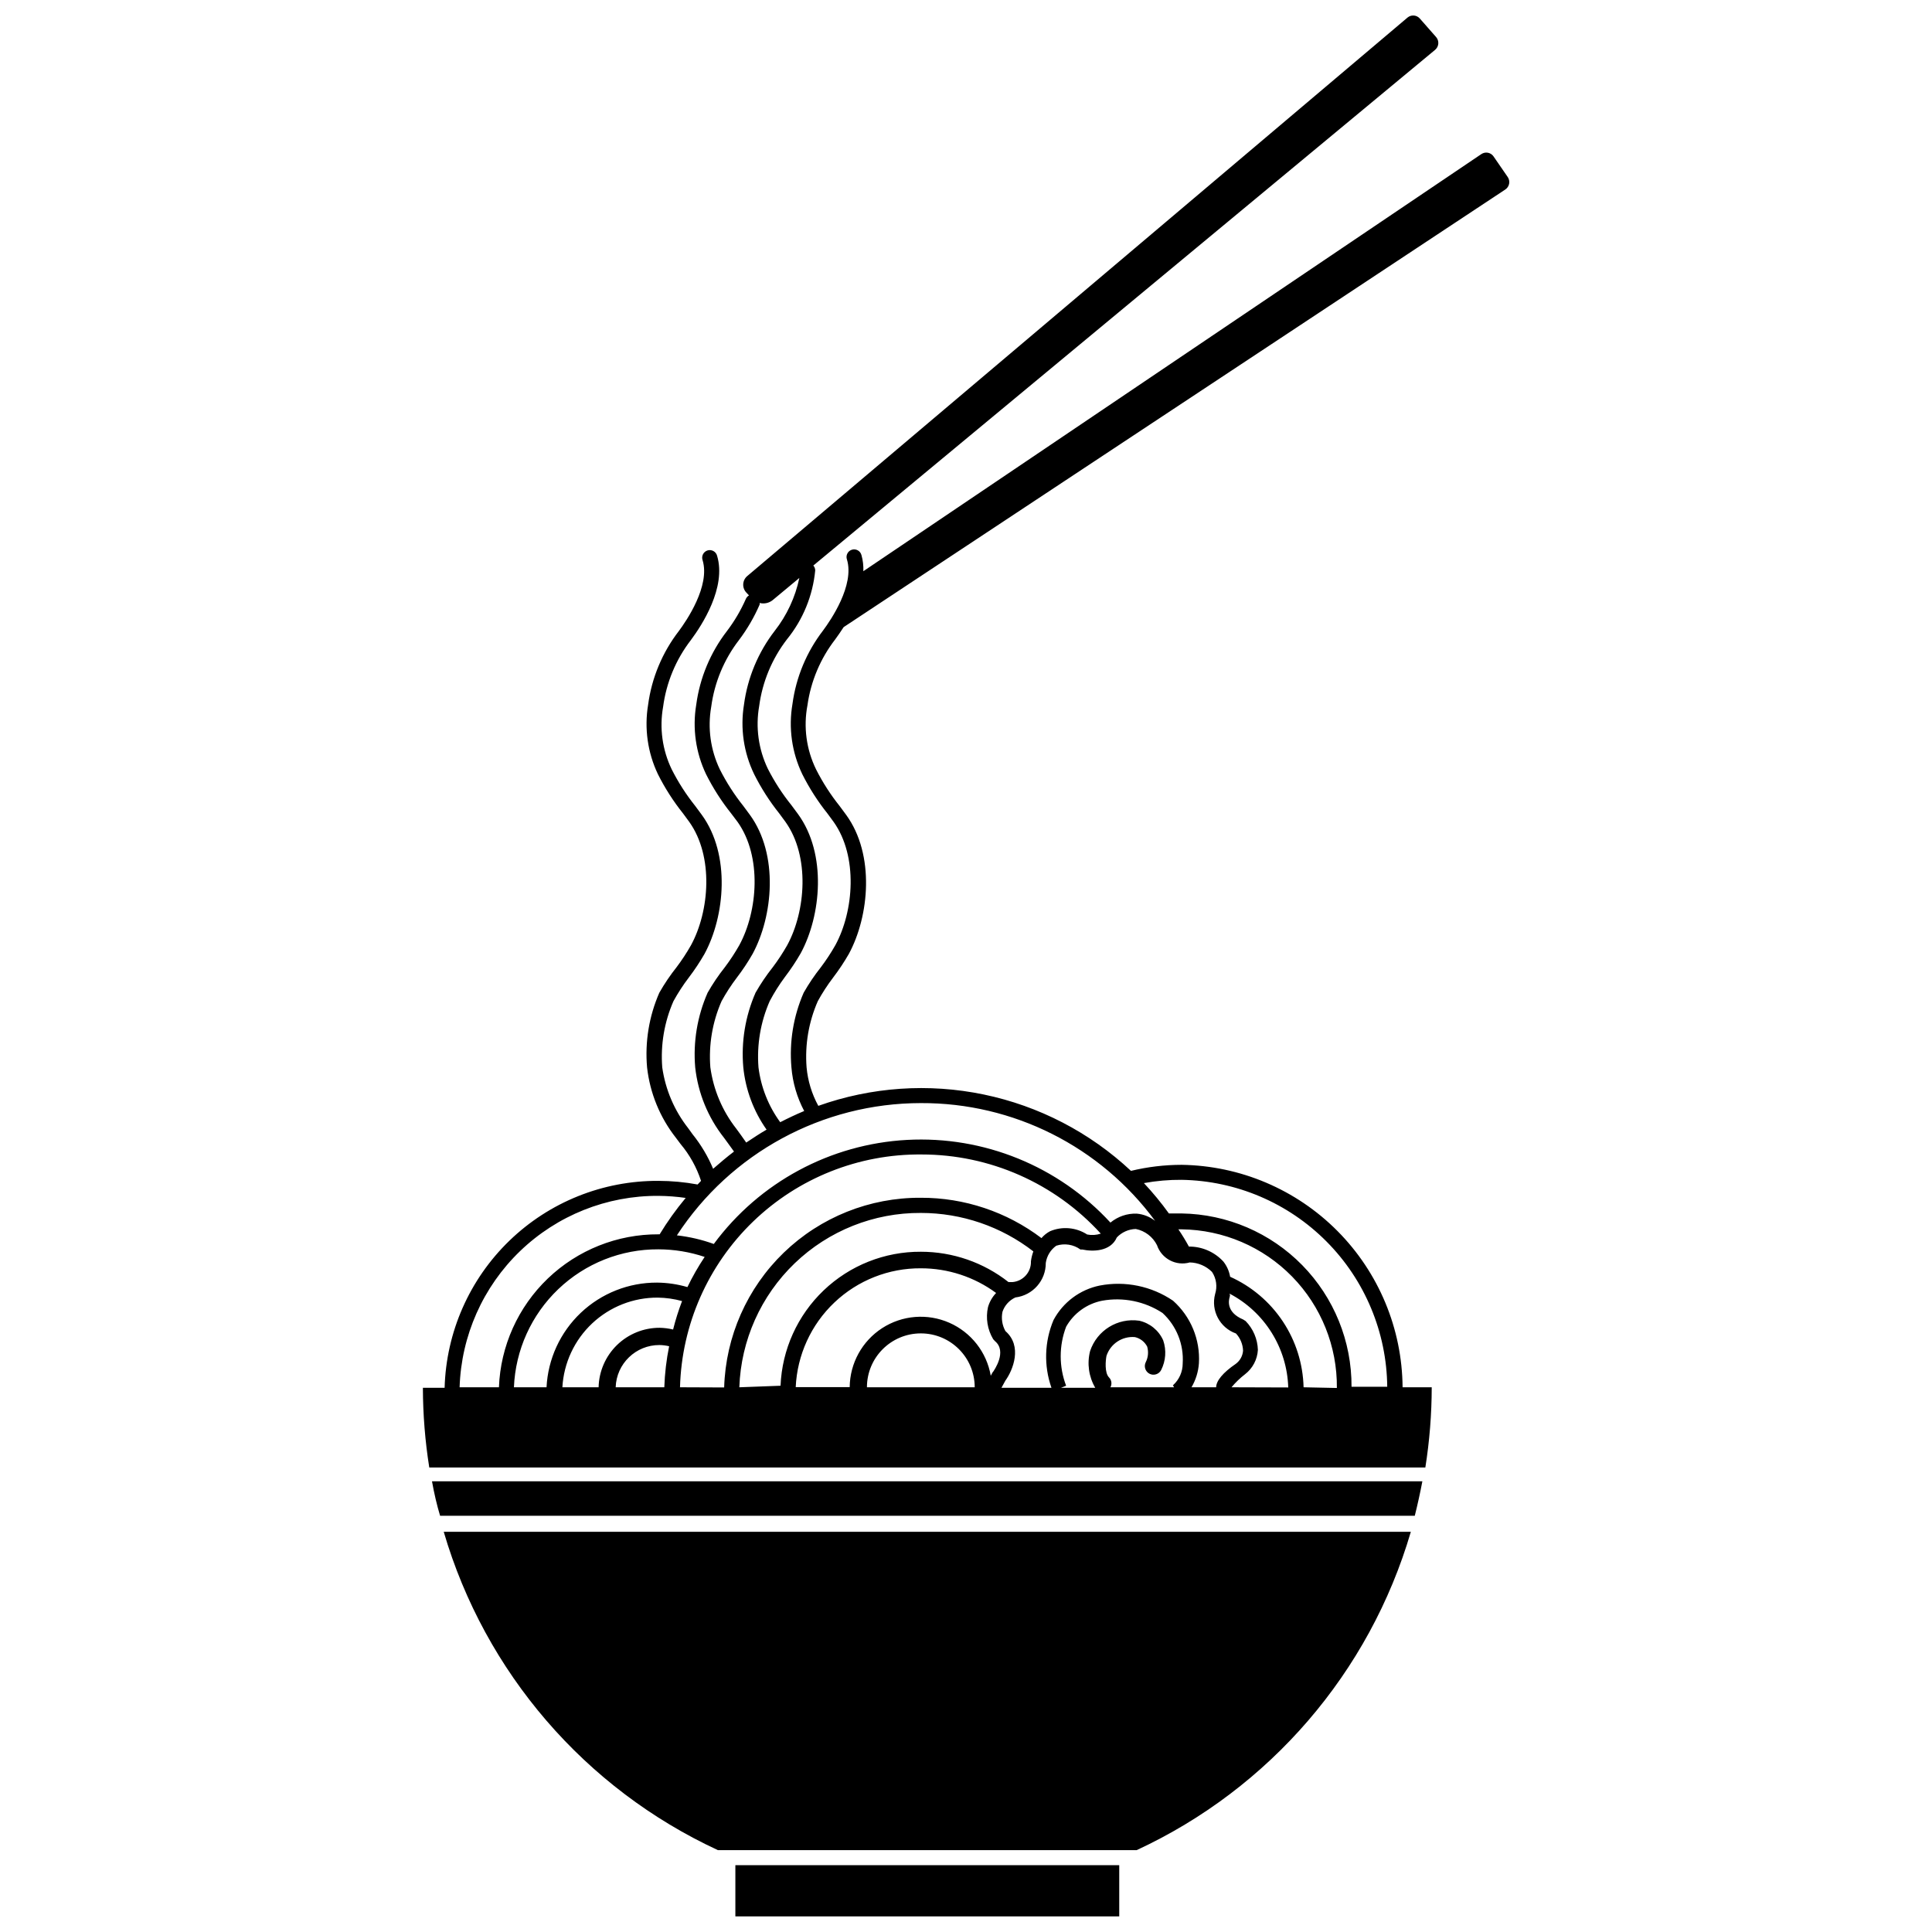
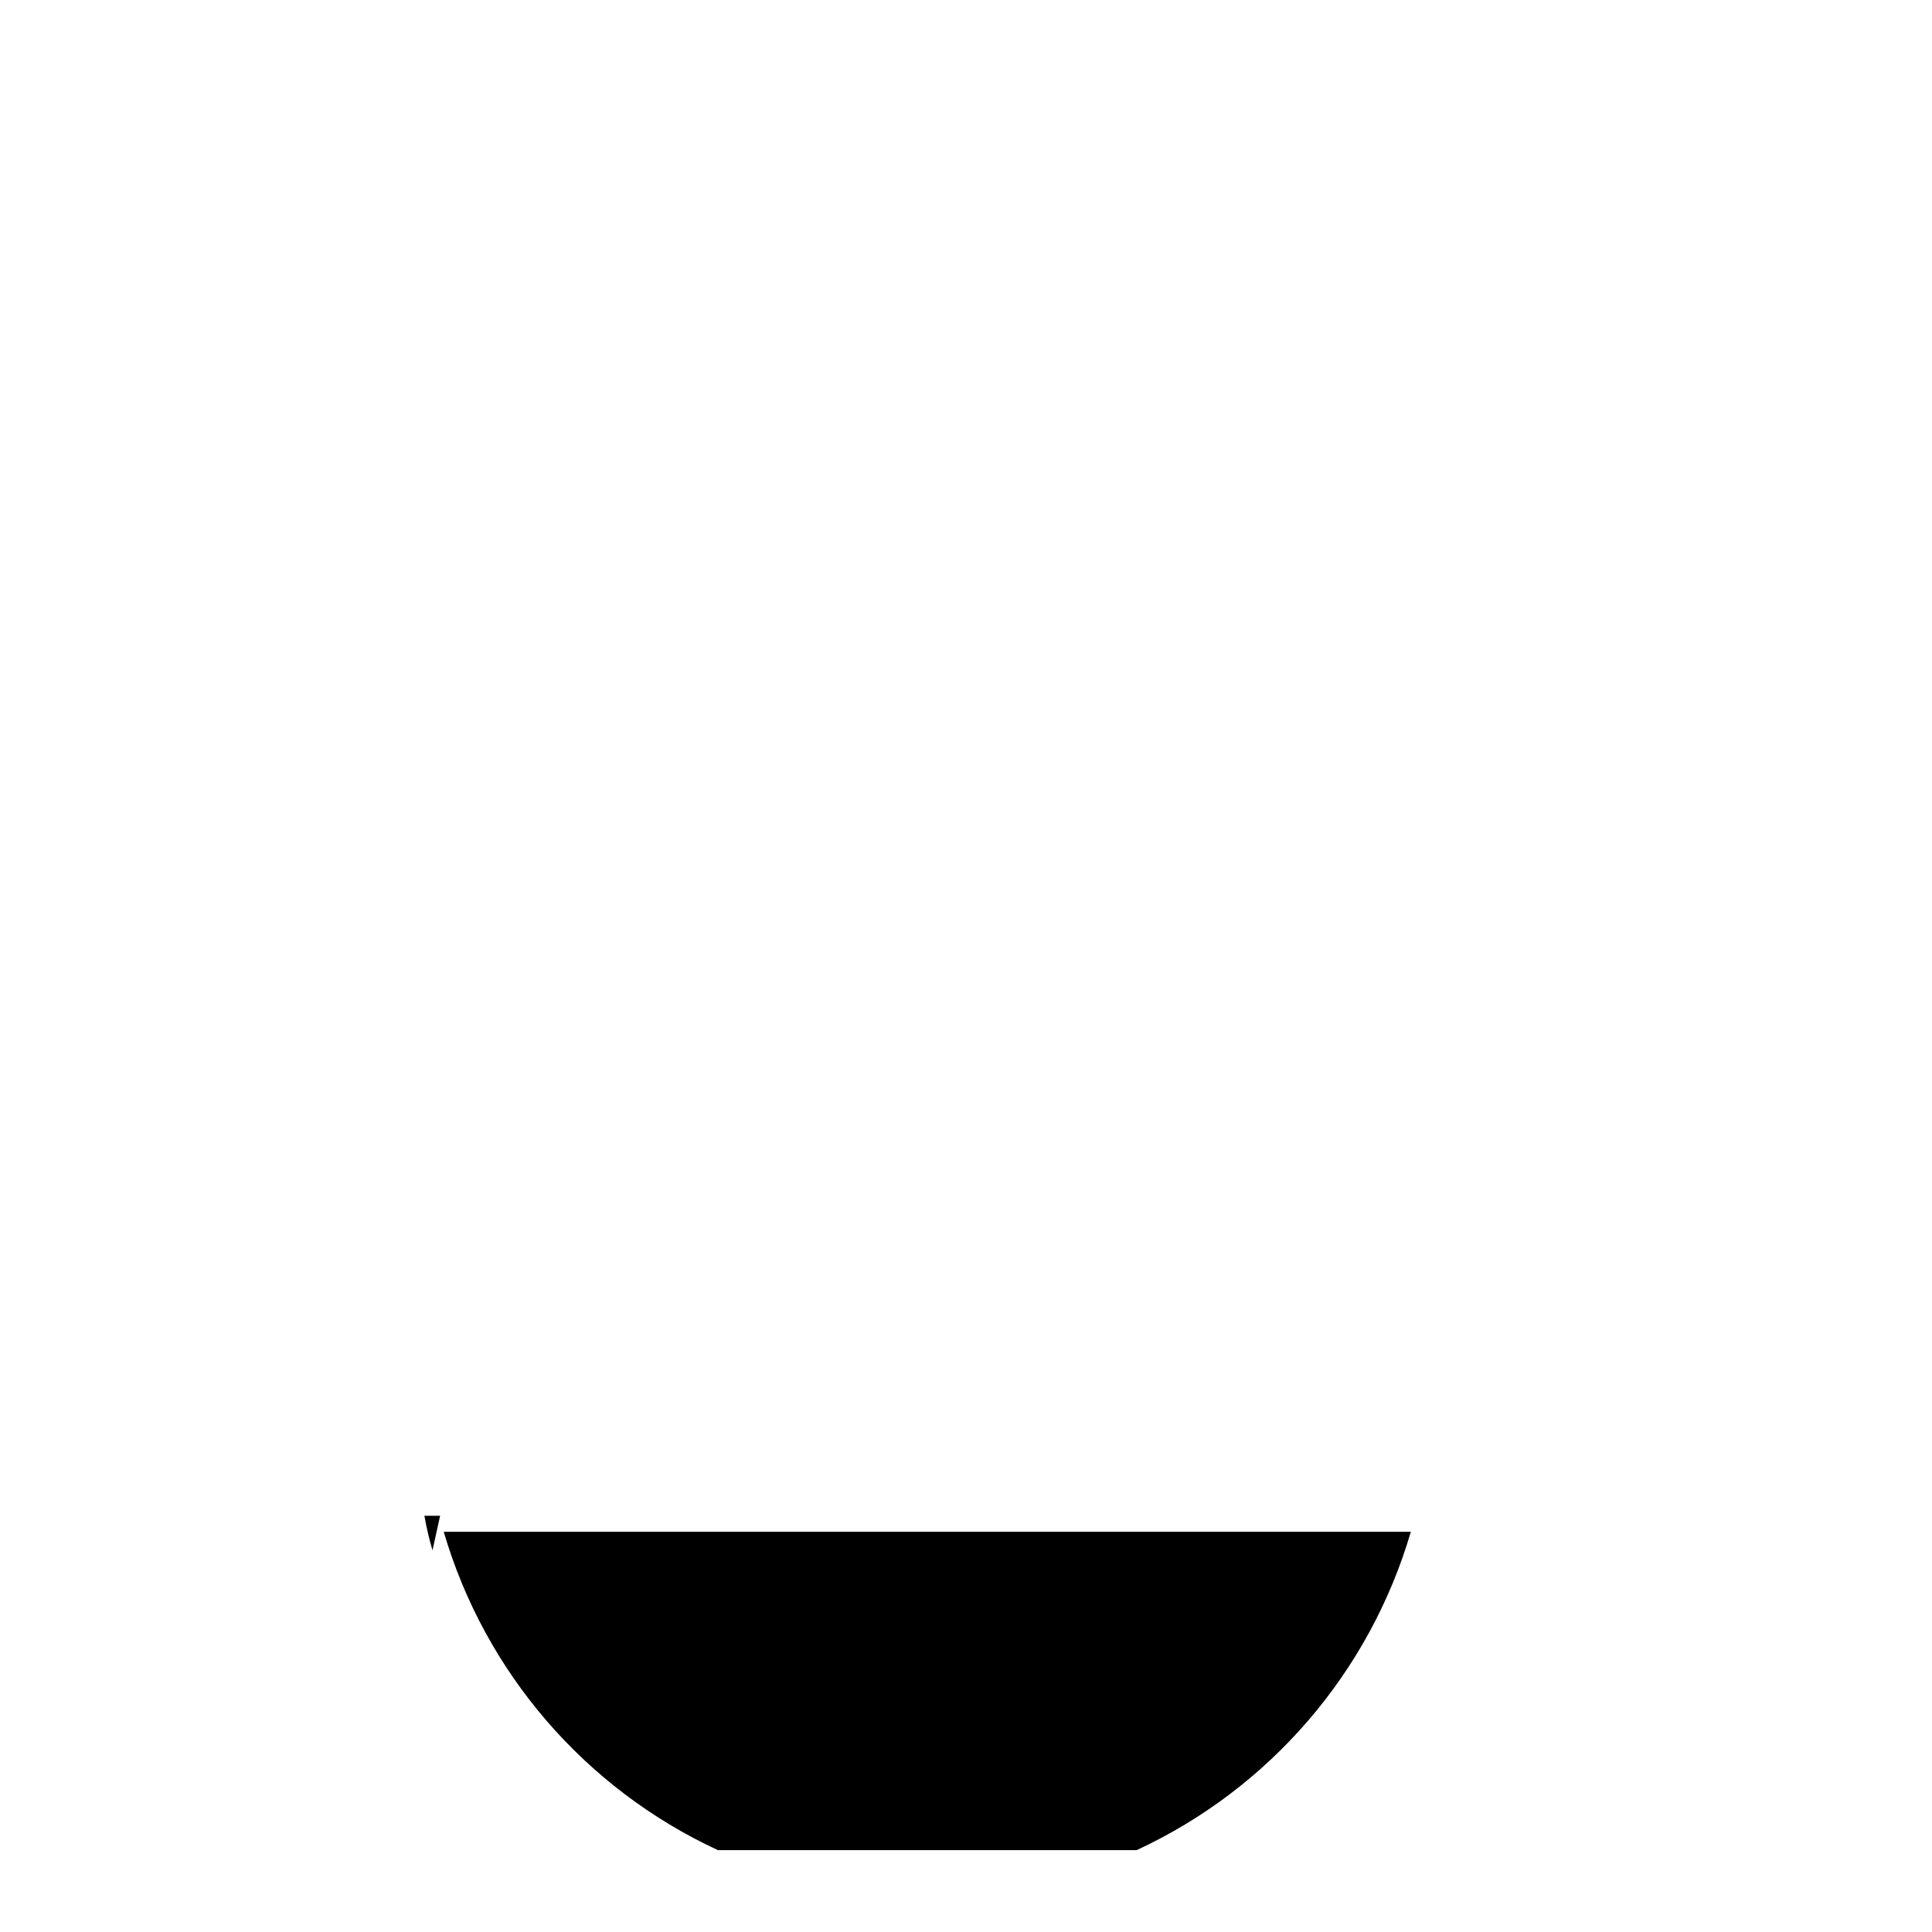
<svg xmlns="http://www.w3.org/2000/svg" width="800px" height="800px" version="1.1" viewBox="144 144 512 512">
  <defs>
    <clipPath id="b">
      <path d="m338 638h103v13.902h-103z" />
    </clipPath>
    <clipPath id="a">
-       <path d="m256 148.09h288v384.91h-288z" />
-     </clipPath>
+       </clipPath>
  </defs>
  <g clip-path="url(#b)">
-     <path d="m338.88 638.29h101.73v13.574h-101.73z" />
-   </g>
+     </g>
  <g clip-path="url(#a)">
    <path d="m365.34 313.44c0.594-0.824 1.418-1.965 2.238-3.246l175.31-115.95c0.547-0.352 0.926-0.914 1.047-1.551 0.117-0.641-0.027-1.301-0.406-1.828l-3.746-5.438v-0.004c-0.73-1.031-2.148-1.293-3.199-0.594l-163.79 110.55c0.059-1.449-0.109-2.898-0.504-4.293-0.141-0.531-0.492-0.977-0.969-1.242-0.48-0.266-1.047-0.324-1.57-0.16-0.52 0.16-0.957 0.527-1.199 1.016-0.246 0.492-0.285 1.059-0.102 1.574 2.055 6.809-4.297 16.086-6.309 18.781h0.004c-4.379 5.68-7.188 12.41-8.137 19.516-1.078 6.32-0.168 12.82 2.606 18.602 1.855 3.695 4.09 7.188 6.672 10.418l1.645 2.238c6.488 9.141 5.348 23.629 0.457 32.629v0.004c-1.152 2.031-2.434 3.984-3.84 5.852-1.691 2.133-3.219 4.394-4.566 6.762-2.723 6.223-3.836 13.023-3.246 19.789 0.328 4.043 1.48 7.977 3.383 11.562-2.195 0.914-4.297 1.918-6.352 2.969h-0.004c-3.125-4.273-5.106-9.277-5.758-14.531-0.469-6.004 0.551-12.035 2.973-17.551 1.188-2.246 2.547-4.402 4.066-6.441 1.52-1.996 2.91-4.086 4.16-6.262 5.394-9.961 6.992-26.277-0.73-36.879l-1.691-2.285v-0.004c-2.434-3.016-4.551-6.277-6.309-9.734-2.473-5.156-3.273-10.957-2.285-16.59 0.859-6.438 3.394-12.535 7.359-17.684 4.25-5.219 6.856-11.582 7.492-18.281-0.008-0.473-0.184-0.926-0.5-1.281l164.75-136.64c0.504-0.41 0.82-1.008 0.871-1.656 0.055-0.648-0.164-1.289-0.594-1.773l-4.297-4.887c-0.828-0.957-2.269-1.082-3.246-0.277l-174.9 147.94c-0.695 0.539-1.117 1.352-1.164 2.231-0.043 0.879 0.297 1.734 0.938 2.34l0.594 0.641v-0.004c-0.367 0.211-0.652 0.531-0.824 0.914-1.332 3.039-3.019 5.906-5.027 8.547-4.379 5.68-7.184 12.41-8.133 19.516-1.039 6.262-0.129 12.691 2.606 18.418 1.855 3.695 4.09 7.188 6.672 10.418l1.691 2.238c6.488 9.141 5.348 23.629 0.457 32.629v0.004c-1.152 2.031-2.438 3.984-3.84 5.852-1.695 2.133-3.223 4.394-4.57 6.762-2.734 6.219-3.867 13.02-3.289 19.789 0.746 6.809 3.391 13.27 7.629 18.645l1.234 1.691 1.418 1.965c-1.918 1.461-3.746 3.016-5.531 4.57-1.371-3.285-3.203-6.363-5.438-9.141l-1.188-1.645c-3.656-4.668-6.023-10.215-6.856-16.086-0.473-6.004 0.551-12.035 2.969-17.551 1.199-2.184 2.559-4.277 4.07-6.262 1.52-1.992 2.906-4.086 4.156-6.258 5.394-9.961 6.992-26.277-0.73-36.879l-1.691-2.285v-0.004c-2.418-3.019-4.516-6.281-6.262-9.734-2.488-5.148-3.289-10.957-2.285-16.59 0.855-6.438 3.394-12.539 7.359-17.684 2.926-3.93 9.461-13.938 6.945-22.348-0.141-0.531-0.488-0.98-0.969-1.242-0.48-0.266-1.043-0.324-1.566-0.164-0.523 0.164-0.957 0.531-1.203 1.02-0.246 0.488-0.281 1.059-0.098 1.574 2.055 6.809-4.297 16.086-6.309 18.781-4.379 5.68-7.184 12.41-8.133 19.516-1.039 6.262-0.129 12.691 2.602 18.418 1.855 3.695 4.094 7.188 6.676 10.418l1.645 2.238c6.488 9.141 5.348 23.629 0.457 32.629v0.004c-1.152 2.031-2.434 3.984-3.84 5.852-1.691 2.133-3.223 4.394-4.57 6.762-2.723 6.219-3.84 13.023-3.246 19.789 0.762 6.805 3.406 13.262 7.633 18.645l1.234 1.645c2.422 2.883 4.269 6.203 5.438 9.781l-0.914 0.961c-3.422-0.633-6.894-0.953-10.371-0.961-14.742-0.078-28.926 5.621-39.516 15.871-10.59 10.25-16.75 24.238-17.156 38.973h-5.758c0.02 7.07 0.582 14.129 1.691 21.113h263.97c1.113-7.031 1.68-14.137 1.691-21.254h-7.723c-0.117-15.527-6.312-30.391-17.254-41.41s-25.762-17.316-41.289-17.543c-4.527 0.004-9.035 0.539-13.438 1.602-10.898-10.199-24.395-17.199-39.012-20.238-14.613-3.039-29.781-2-43.844 3.008-1.723-3.148-2.781-6.617-3.109-10.191-0.469-6.004 0.551-12.035 2.973-17.551 1.195-2.184 2.559-4.277 4.066-6.262 1.52-1.992 2.91-4.086 4.16-6.258 5.394-9.961 6.992-26.277-0.73-36.879l-1.691-2.285v-0.004c-2.418-3.019-4.516-6.281-6.262-9.734-2.578-5.269-3.383-11.234-2.285-17 0.891-6.359 3.43-12.379 7.359-17.457zm-33.09 113.43c-0.469-6.004 0.551-12.035 2.973-17.551 1.195-2.184 2.555-4.277 4.066-6.262 1.523-1.992 2.91-4.082 4.156-6.258 5.394-9.961 6.992-26.277-0.73-36.879l-1.691-2.285v-0.004c-2.414-3.019-4.512-6.281-6.258-9.734-2.473-5.156-3.273-10.957-2.285-16.59 0.855-6.438 3.391-12.539 7.356-17.684 2.195-2.91 4.035-6.07 5.484-9.418 0.016-0.137 0.016-0.273 0-0.41 1.215 0.305 2.504 0.016 3.473-0.777l7.039-5.852v0.004c-1.074 5.113-3.312 9.914-6.535 14.027-4.379 5.68-7.184 12.41-8.133 19.516-1.023 6.285-0.082 12.734 2.695 18.465 1.855 3.695 4.09 7.188 6.672 10.418l1.645 2.238c6.488 9.141 5.348 23.629 0.457 32.629v0.004c-1.152 2.031-2.434 3.984-3.84 5.852-1.691 2.133-3.219 4.394-4.57 6.762-2.719 6.223-3.836 13.023-3.242 19.789 0.602 5.938 2.727 11.621 6.168 16.496-1.828 1.051-3.609 2.238-5.394 3.426l-1.418-2.012-1.234-1.691 0.004 0.004c-3.684-4.703-6.051-10.301-6.856-16.223zm-66.449 84.773c0.43-13.656 6.18-26.605 16.023-36.086 9.848-9.477 23.004-14.73 36.672-14.641 2.414 0.02 4.828 0.203 7.219 0.547-2.539 3.039-4.844 6.262-6.902 9.645h-0.273c-10.934-0.055-21.461 4.144-29.359 11.707-7.898 7.566-12.543 17.902-12.957 28.828zm14.395 0c0.402-9.867 4.621-19.195 11.766-26.016 7.144-6.82 16.656-10.598 26.535-10.543 4.164 0.008 8.297 0.688 12.246 2.012-1.707 2.555-3.234 5.227-4.57 7.996-2.613-0.762-5.32-1.164-8.043-1.188-7.516-0.035-14.75 2.832-20.207 7.996-5.457 5.168-8.711 12.238-9.086 19.742zm38.113-23.766 0.004 0.004c2.176 0.031 4.344 0.336 6.441 0.914-0.941 2.465-1.734 4.981-2.375 7.539-1.168-0.281-2.363-0.434-3.566-0.457-4.223-0.012-8.281 1.633-11.309 4.578-3.023 2.949-4.773 6.965-4.867 11.188h-9.598c0.363-6.453 3.195-12.52 7.906-16.941 4.715-4.426 10.949-6.867 17.41-6.82zm-11.152 23.766h0.004c0.199-6.258 5.344-11.223 11.609-11.195 0.859 0.012 1.719 0.121 2.559 0.32-0.73 3.582-1.156 7.223-1.281 10.875zm17.047 0h0.004c0.453-16.613 7.414-32.387 19.379-43.926 11.965-11.539 27.98-17.918 44.602-17.77 18.094-0.016 35.352 7.602 47.531 20.977-1.164 0.391-2.41 0.473-3.609 0.23-2.934-1.898-6.609-2.223-9.828-0.871-0.871 0.461-1.645 1.082-2.285 1.828-9.203-6.969-20.445-10.727-31.988-10.691-13.527-0.078-26.551 5.137-36.285 14.527-9.734 9.395-15.41 22.223-15.816 35.742zm15.723 0h0.004c0.426-12.449 5.695-24.242 14.68-32.871 8.988-8.625 20.984-13.41 33.441-13.332 10.789 0.004 21.27 3.586 29.797 10.191-0.309 0.844-0.523 1.719-0.641 2.606 0.109 2.871-2.07 5.312-4.934 5.531h-1.004c-6.617-5.211-14.797-8.043-23.219-8.043-9.594-0.055-18.832 3.613-25.773 10.238-6.938 6.625-11.035 15.684-11.426 25.27zm33.82 0c0-7.887 6.394-14.281 14.281-14.281 7.891 0 14.281 6.394 14.281 14.281zm33.363-4.066-0.547 1.004-0.004 0.004c-1.07-6.234-5.203-11.512-10.996-14.051-5.793-2.539-12.473-2-17.781 1.434-5.312 3.438-8.543 9.309-8.605 15.633h-14.305c0.391-8.52 4.062-16.559 10.25-22.426 6.184-5.871 14.402-9.121 22.93-9.062 7.168-0.004 14.152 2.285 19.926 6.535-1.004 1.059-1.742 2.344-2.148 3.746-0.645 2.906-0.152 5.945 1.371 8.5l0.457 0.504c3.336 2.742-0.227 7.769-0.5 8.18zm47.711 3.519 0.32 0.547h-16.863c0.453-0.855 0.309-1.906-0.367-2.602-1.234-1.234-0.914-4.57-0.684-5.711v-0.004c1.051-3.211 4.176-5.277 7.539-4.981 1.398 0.32 2.586 1.238 3.246 2.512 0.398 1.371 0.27 2.84-0.367 4.113-0.277 0.539-0.332 1.168-0.145 1.746 0.184 0.578 0.59 1.062 1.129 1.34 1.121 0.582 2.504 0.141 3.086-0.98 1.234-2.441 1.43-5.273 0.547-7.863-1.172-2.644-3.531-4.574-6.352-5.211-5.719-0.824-11.203 2.562-13.027 8.047-0.844 3.297-0.352 6.797 1.371 9.734h-9.094l1.371-0.547v-0.004c-1.914-5.035-1.914-10.594 0-15.629 2.023-3.586 5.512-6.109 9.551-6.902 5.551-1 11.277 0.16 15.996 3.246 3.715 3.426 5.68 8.348 5.348 13.391 0 2.195-0.93 4.285-2.559 5.758zm11.332 0.547h-6.398 0.004c1.133-1.938 1.809-4.109 1.965-6.352 0.375-6.285-2.152-12.398-6.856-16.59-5.684-3.867-12.672-5.312-19.422-4.019-5.242 1.07-9.73 4.422-12.25 9.141-2.41 5.707-2.606 12.113-0.547 17.961h-13.254l1.051-1.918c2.012-2.789 4.57-9.141 0-13.117v-0.004c-0.867-1.555-1.141-3.371-0.777-5.117 0.57-1.684 1.812-3.055 3.43-3.793 4.613-0.559 8.074-4.492 8.043-9.141 0.262-1.84 1.27-3.496 2.785-4.57 2.172-0.707 4.551-0.336 6.398 1.008h0.504c2.695 0.594 7.496 0.594 9.141-3.199 1.312-1.383 3.121-2.188 5.027-2.242 2.438 0.488 4.512 2.074 5.621 4.297 1.219 3.59 5.035 5.598 8.684 4.57 2.215 0.047 4.328 0.945 5.894 2.516 1.145 1.723 1.445 3.875 0.824 5.848-1.168 4.398 1.238 8.949 5.527 10.465 1.152 1.25 1.82 2.871 1.875 4.57-0.109 1.383-0.809 2.648-1.922 3.473-3.426 2.332-5.207 4.527-5.207 6.215zm4.203 0h0.004c1.07-1.285 2.281-2.453 3.609-3.473 2.008-1.555 3.242-3.906 3.383-6.441-0.086-2.863-1.246-5.586-3.246-7.633l-0.641-0.41c-4.57-1.918-3.84-5.117-3.609-5.894 0.227-0.777 0-0.641 0-0.961 4.562 2.394 8.402 5.957 11.133 10.328 2.731 4.367 4.254 9.383 4.406 14.531zm19.102 0h0.004c-0.152-6.219-2.059-12.273-5.504-17.457s-8.285-9.285-13.965-11.836c-0.246-1.469-0.859-2.852-1.781-4.019-2.348-2.559-5.668-4.004-9.141-3.977-0.883-1.613-1.812-3.137-2.789-4.57h0.871c11.027 0.133 21.547 4.633 29.262 12.516 7.711 7.883 11.977 18.504 11.867 29.527zm-32.305-54.977c14.438 0.238 28.211 6.102 38.387 16.348 10.176 10.242 15.949 24.055 16.09 38.492h-9.461c0.062-12.039-4.633-23.621-13.062-32.223-8.43-8.598-19.914-13.523-31.953-13.707h-3.383c-2.031-2.82-4.246-5.508-6.625-8.043 3.301-0.602 6.652-0.895 10.008-0.867zm-69.102-20.336c24.484-0.102 47.543 11.496 62.062 31.211-1.406-1.102-3.106-1.77-4.891-1.918-2.527-0.082-4.996 0.766-6.945 2.375-13.797-14.973-33.559-23.008-53.891-21.914-20.332 1.098-39.117 11.211-51.223 27.582-3.156-1.145-6.441-1.91-9.781-2.285 14.254-21.855 38.574-35.043 64.668-35.051z" />
  </g>
-   <path d="m260.63 545.7h258.3c0.762-3.047 1.434-6.094 2.012-9.141h-262.46c0.578 3.258 1.297 6.305 2.148 9.141z" />
+   <path d="m260.63 545.7h258.3h-262.46c0.578 3.258 1.297 6.305 2.148 9.141z" />
  <path d="m334.26 634.31h110.96c35.25-16.336 61.734-47.086 72.664-84.363h-256.29c10.93 37.277 37.414 68.027 72.664 84.363z" />
</svg>